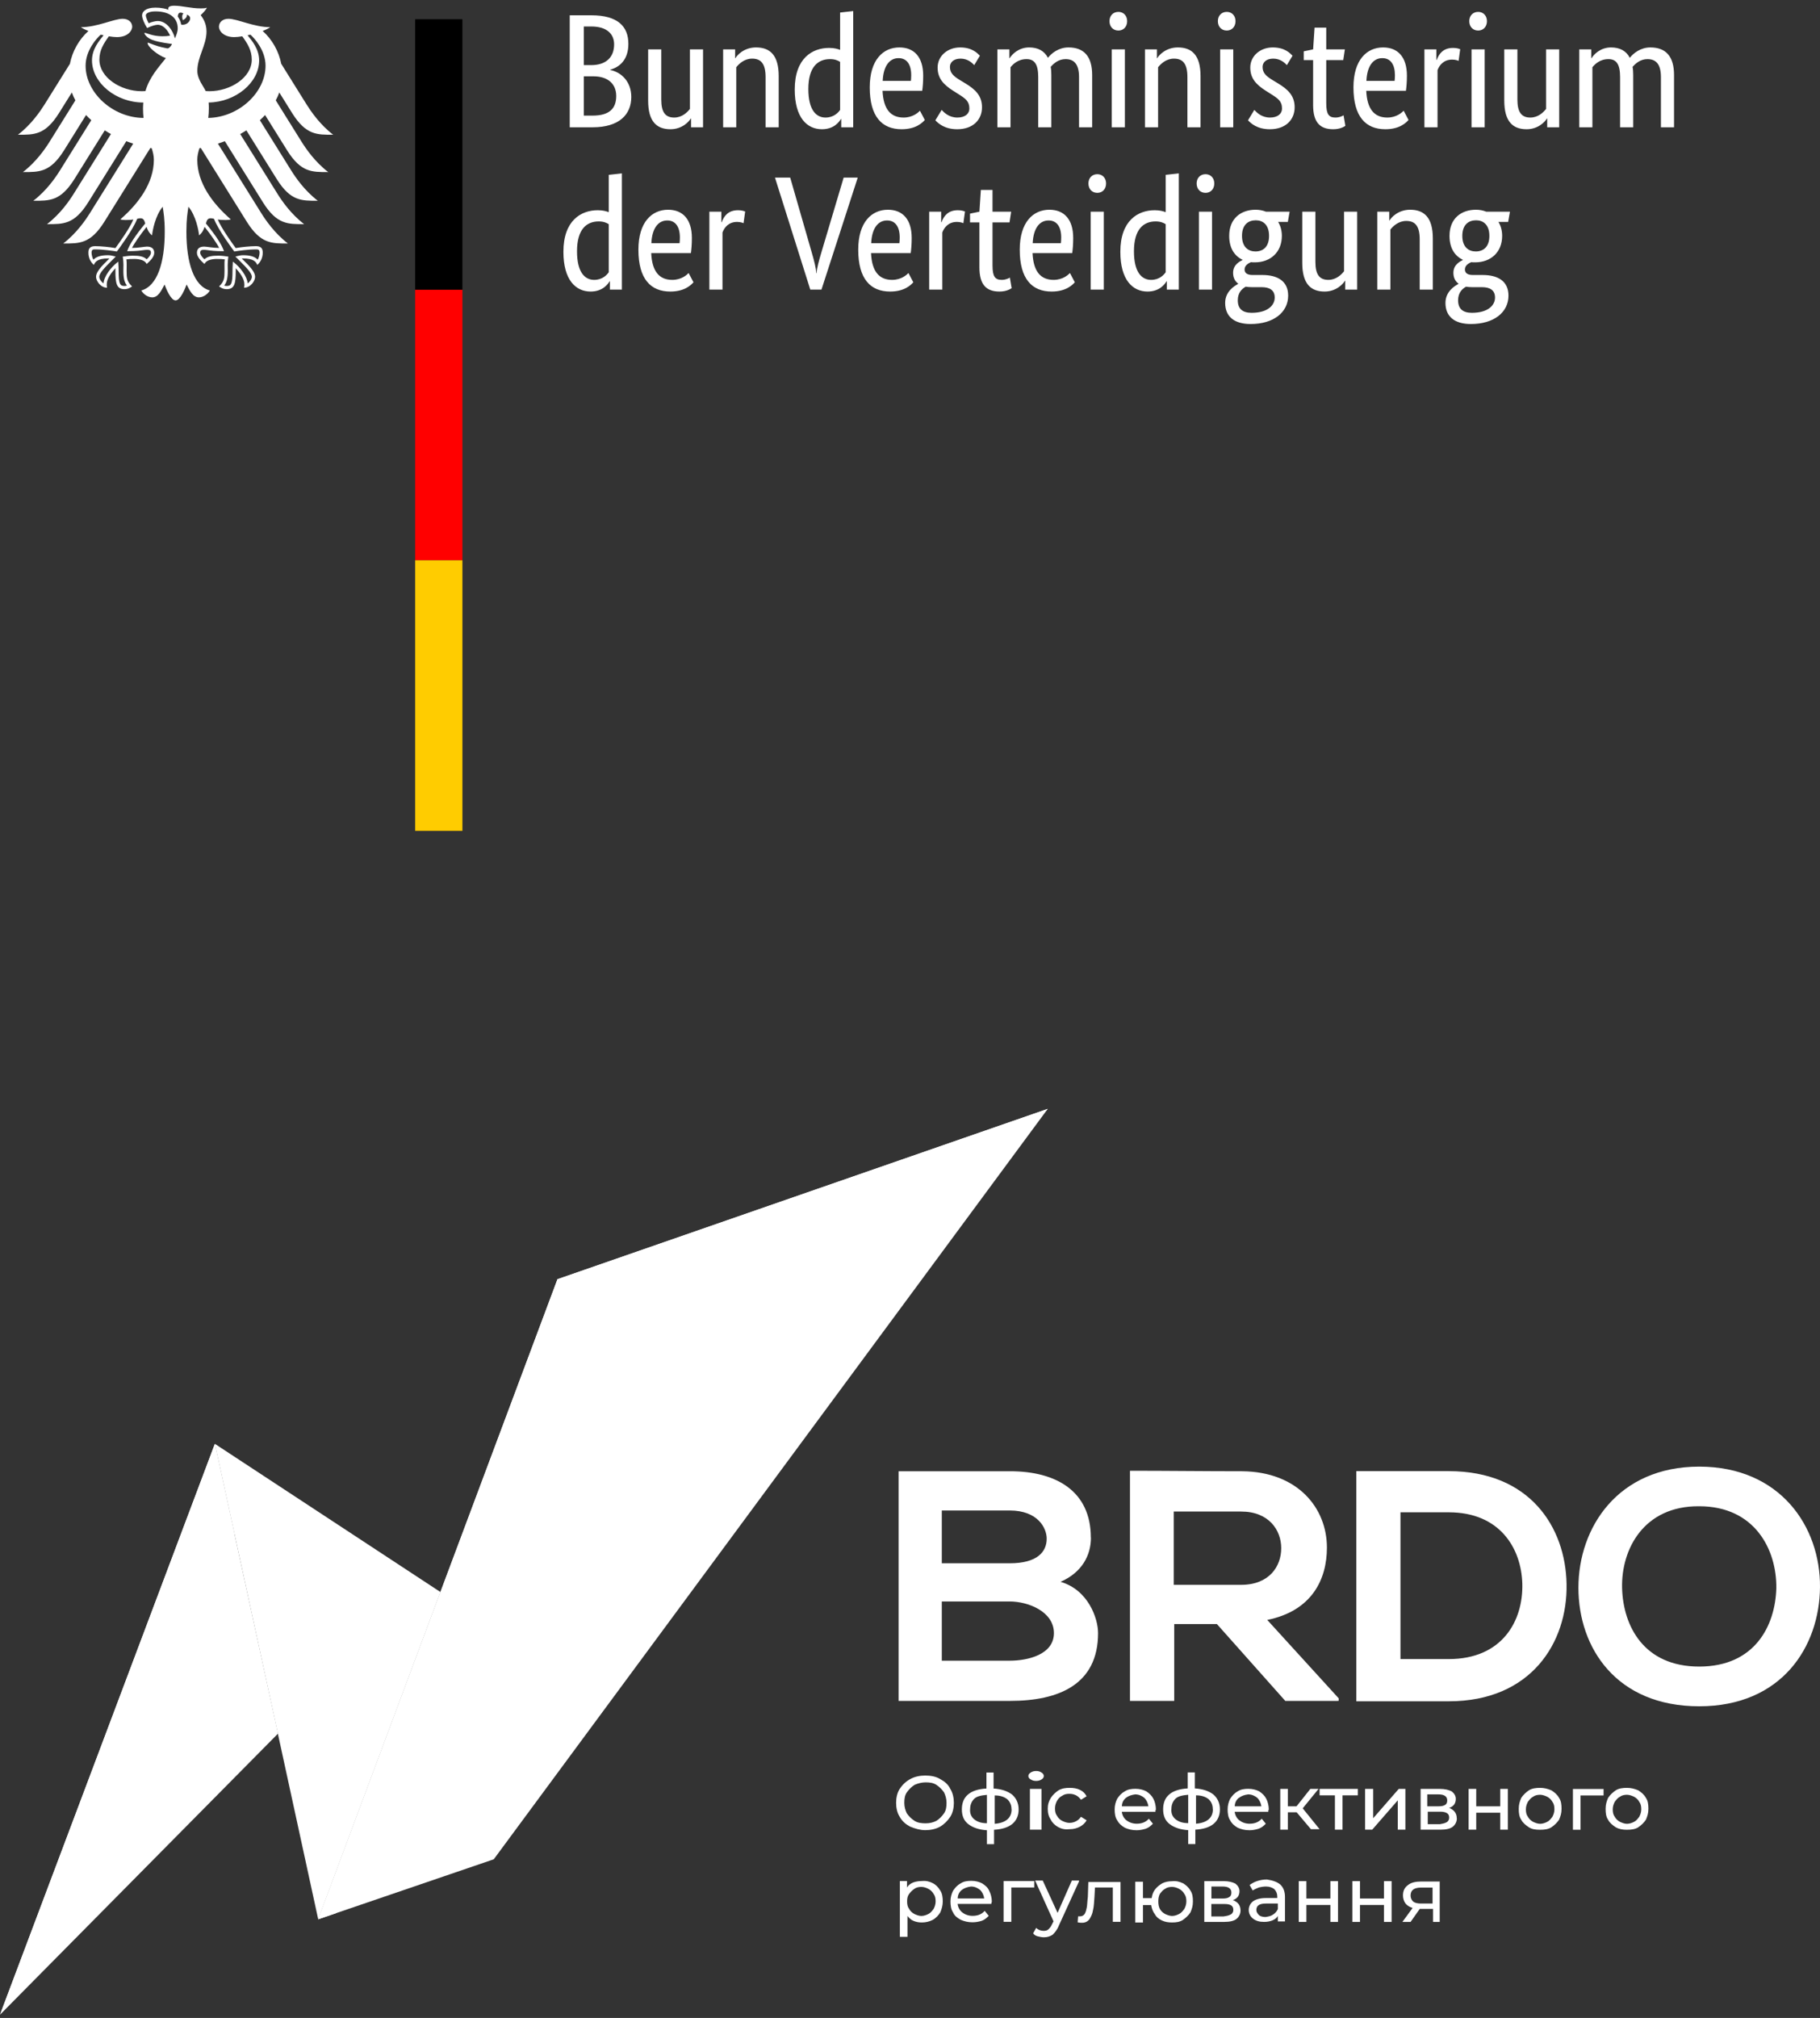
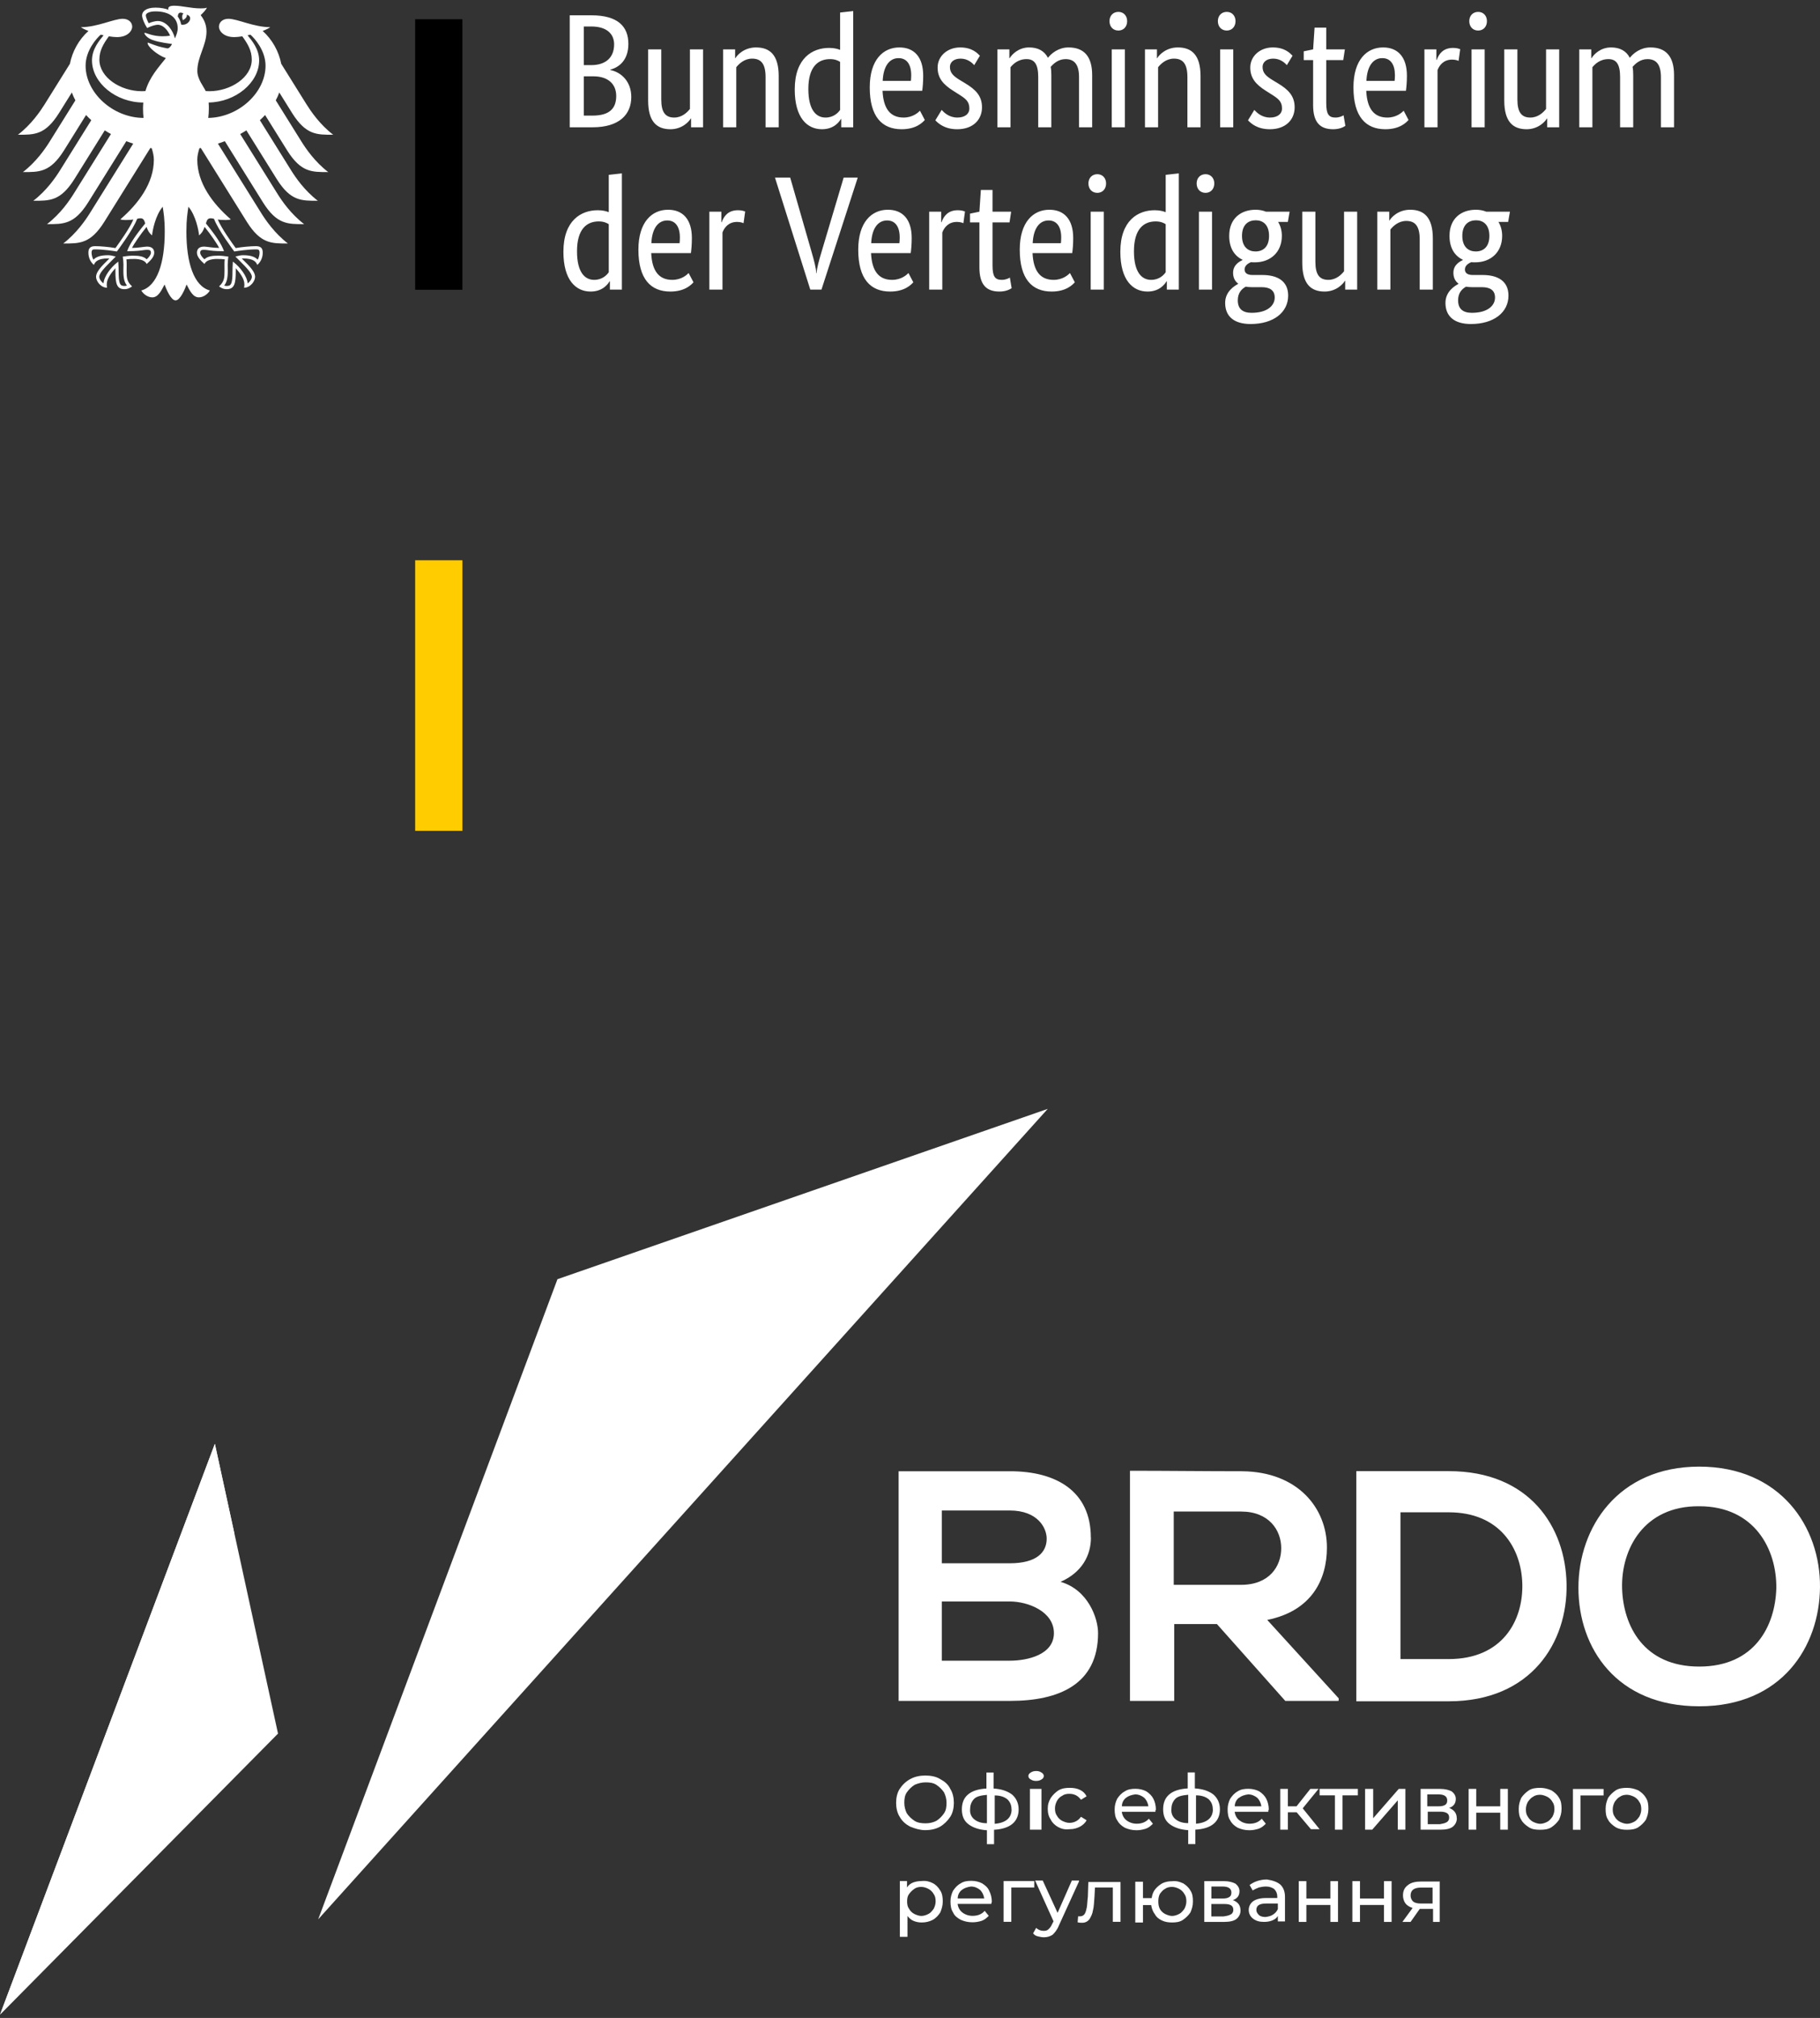
<svg xmlns="http://www.w3.org/2000/svg" width="203" height="225" viewBox="0 0 203 225" fill="none">
  <rect x="0" y="0" width="203" height="225" fill="#333333" stroke="none" />
  <g clip-path="url(#clip0_3156_3574)">
    <path d="M23.23 13.149C23.271 12.811 23.295 12.463 23.295 12.107C23.295 11.912 23.297 11.686 23.273 11.43C26.273 11.388 28.905 9.222 28.905 6.732C28.905 5.465 28.081 4.509 27.615 3.937C27.719 3.914 27.825 3.89 27.931 3.865C28.371 4.248 29.618 5.608 29.618 7.326C29.618 10.314 26.637 13.087 23.23 13.149ZM20.207 2.744C20.151 2.411 20.025 2.109 19.832 1.85C19.843 1.545 19.968 1.254 20.457 1.494C20.192 1.765 20.397 2.246 20.397 2.246C20.397 2.246 20.939 1.994 20.826 1.635C21.63 1.828 21.052 2.91 20.207 2.744ZM19.51 4.278C19.403 3.831 19.174 3.373 18.884 3.027C18.619 2.714 18.18 2.341 17.59 2.341C17.321 2.341 16.869 2.468 16.581 2.59C16.474 2.394 16.265 1.922 16.265 1.709C16.265 1.491 16.634 1.269 17.34 1.269C18.894 1.269 19.822 1.972 19.822 3.151C19.822 3.566 19.658 3.943 19.51 4.278ZM23.5 24.337C23.681 24.337 23.768 24.366 23.873 24.405C24.321 25.624 26.045 27.924 26.117 28.022L26.132 28.043L26.158 28.037C26.581 27.969 27.66 27.806 28.564 27.806H28.585C28.683 27.806 28.794 27.806 28.865 27.876C28.924 27.934 28.952 28.037 28.952 28.183C28.952 28.408 28.857 28.793 28.743 28.957C28.427 28.612 27.913 28.456 27.091 28.456C26.844 28.456 26.552 28.53 26.394 28.572L26.329 28.586L26.256 28.606L26.73 29.081C27.462 29.814 28.094 30.446 28.094 30.866C28.094 31.12 27.847 31.45 27.621 31.596C27.572 30.826 26.795 29.794 26.037 29.216L25.972 29.168L25.96 29.44C25.95 29.624 25.933 29.9 25.933 30.195C25.933 31.663 25.784 31.886 25.277 31.886C25.198 31.886 25.079 31.863 25.006 31.836C25.292 31.482 25.405 31.014 25.405 30.194L25.4 29.815L25.396 29.511C25.396 29.174 25.43 28.925 25.457 28.725L25.473 28.612L25.393 28.601C25.155 28.568 24.714 28.508 24.377 28.508C23.652 28.508 23.161 28.574 22.806 28.909C22.571 28.719 22.33 28.392 22.33 28.185C22.33 27.879 22.52 27.855 22.77 27.855C22.896 27.855 23.014 27.873 23.176 27.892C23.488 27.939 23.956 28.008 24.921 28.008H24.982L24.962 27.95C24.718 27.248 24.047 26.229 22.97 24.918C23.066 24.567 23.161 24.337 23.5 24.337ZM14.204 27.95L14.184 28.008H14.245C15.208 28.008 15.678 27.939 15.99 27.892C16.152 27.873 16.27 27.855 16.396 27.855C16.645 27.855 16.836 27.879 16.836 28.185C16.836 28.392 16.595 28.719 16.361 28.909C16.005 28.574 15.514 28.508 14.791 28.508C14.452 28.508 14.01 28.568 13.773 28.601L13.736 28.606L13.693 28.612L13.707 28.725C13.736 28.925 13.77 29.174 13.77 29.511L13.766 29.815L13.761 30.194C13.761 31.014 13.874 31.482 14.162 31.836C14.086 31.863 13.967 31.886 13.889 31.886C13.38 31.886 13.233 31.663 13.233 30.195C13.233 29.9 13.218 29.624 13.207 29.44L13.192 29.167L13.129 29.216C12.373 29.794 11.593 30.826 11.546 31.596C11.319 31.45 11.072 31.12 11.072 30.866C11.072 30.446 11.704 29.814 12.436 29.081L12.856 28.66L12.91 28.606L12.772 28.572C12.614 28.53 12.322 28.456 12.073 28.456C11.253 28.456 10.741 28.612 10.423 28.957C10.309 28.793 10.214 28.408 10.214 28.183C10.214 28.037 10.242 27.934 10.301 27.876C10.372 27.806 10.483 27.806 10.581 27.806H10.602C11.506 27.806 12.587 27.969 13.008 28.037L13.034 28.043L13.049 28.022C13.123 27.924 14.845 25.624 15.294 24.405C15.396 24.366 15.485 24.337 15.666 24.337C16.005 24.337 16.099 24.567 16.197 24.918C15.119 26.229 14.448 27.248 14.204 27.95ZM9.548 7.326C9.548 5.608 10.796 4.248 11.236 3.865C11.341 3.89 11.447 3.914 11.552 3.937C11.085 4.509 10.26 5.465 10.26 6.732C10.26 9.247 12.944 11.431 15.982 11.431C15.963 11.647 15.952 11.873 15.952 12.107C15.952 12.478 15.973 12.823 16.009 13.149C12.573 13.128 9.548 10.335 9.548 7.326ZM32.594 12.624C34.136 15.066 35.342 15.025 37.164 15.025C35.657 13.869 34.66 12.386 34.185 11.629L31.369 7.116C31.095 5.723 30.375 4.42 29.297 3.45C29.66 3.313 29.961 3.168 30.142 3.03C28.303 3.03 26.481 2.095 25.479 2.095C24.834 2.095 24.42 2.481 24.42 2.991C24.461 3.56 25.045 4.138 26.125 4.138C26.369 4.138 26.682 4.106 27.025 4.049C27.609 4.865 28.081 5.602 28.081 6.655C28.081 8.631 25.723 10.171 23.342 10.171C23.206 10.171 23.078 10.164 22.944 10.155C22.729 9.665 22.011 8.843 22.011 7.908C22.011 6.338 23.033 5.056 23.033 3.501C23.033 2.534 22.564 1.936 22.383 1.687C22.675 1.415 22.994 1.082 23.07 0.853C22.899 0.927 22.698 0.936 22.404 0.936C21.263 0.936 20.332 0.638 19.426 0.638C18.908 0.638 18.769 0.798 18.769 0.951C18.769 1.006 18.777 1.064 18.792 1.091C18.599 1.015 18.418 0.966 18.203 0.927C17.935 0.875 17.647 0.85 17.34 0.85C16.238 0.85 15.847 1.313 15.847 1.709C15.847 2.044 16.11 2.656 16.41 3.124C16.839 2.907 17.355 2.761 17.59 2.761C18.176 2.761 18.695 3.319 18.971 3.979C18.578 4.027 18.503 4.044 18.105 4.044C17.032 4.044 16.301 3.659 16.151 3.659C16.137 3.659 16.108 3.667 16.108 3.691C16.108 3.842 16.413 4.24 17.012 4.459C17.802 4.748 18.986 4.869 19.183 4.902C19.183 4.937 18.983 5.311 18.759 5.383C18.712 5.398 18.674 5.4 18.619 5.388C17.793 5.225 17.563 5.156 16.517 4.757C16.485 4.745 16.465 4.765 16.465 4.798C16.465 5.213 17.537 6.128 18.498 6.48C17.696 7.505 16.694 8.555 16.221 10.155C16.087 10.164 15.958 10.171 15.824 10.171C13.443 10.171 11.085 8.631 11.085 6.655C11.085 5.602 11.557 4.865 12.141 4.049C12.484 4.106 12.796 4.138 13.041 4.138C14.121 4.138 14.705 3.56 14.747 2.991C14.747 2.481 14.333 2.095 13.687 2.095C12.684 2.095 10.864 3.03 9.023 3.03C9.205 3.168 9.506 3.313 9.867 3.45C8.791 4.42 8.071 5.723 7.797 7.116L4.981 11.629C4.507 12.386 3.507 13.869 2 15.025C3.822 15.025 5.029 15.066 6.571 12.624L8.015 10.311C8.122 10.611 8.253 10.903 8.408 11.19L5.537 15.792C5.06 16.555 4.069 18.024 2.556 19.188C4.378 19.188 5.585 19.23 7.127 16.79L9.598 12.826C9.783 13.024 9.977 13.217 10.182 13.401L6.695 18.994C6.216 19.758 5.231 21.224 3.715 22.387C5.537 22.387 6.744 22.431 8.285 19.989L11.685 14.537C11.909 14.679 12.138 14.816 12.376 14.945L8.225 21.598C7.746 22.363 6.761 23.825 5.245 24.992C7.067 24.992 8.274 25.034 9.816 22.594L14.089 15.742C14.342 15.838 14.598 15.932 14.859 16.015L10.03 23.757C9.559 24.511 8.551 26 7.052 27.15C8.872 27.15 10.081 27.192 11.621 24.752L16.768 16.502C16.821 16.511 16.872 16.519 16.923 16.529C17.063 16.976 17.161 17.392 17.161 17.807C17.161 20.399 15.463 22.689 13.424 24.456C13.555 24.514 13.782 24.533 13.992 24.533C14.413 24.533 14.684 24.511 14.875 24.478C14.402 25.553 13.388 26.942 12.876 27.66C12.209 27.539 11.238 27.446 10.602 27.446C9.937 27.446 9.861 27.835 9.861 28.183C9.861 28.788 10.144 29.269 10.473 29.538C10.596 29.229 10.845 28.815 12.073 28.815C12.097 28.815 12.139 28.818 12.197 28.823C11.838 29.223 10.714 30.134 10.714 30.866C10.714 31.352 11.245 32.081 11.945 32.081C11.905 31.924 11.909 31.78 11.909 31.672C11.909 31.078 12.435 30.382 12.879 29.897C12.865 30.041 12.873 30.026 12.873 30.195C12.873 31.599 12.999 32.245 13.889 32.245C14.326 32.245 14.627 32.005 14.731 31.933C14.153 31.4 14.123 30.981 14.123 30.194C14.124 29.989 14.126 29.788 14.129 29.512C14.13 29.331 14.127 29.093 14.098 28.921C14.416 28.877 14.546 28.877 14.791 28.877C14.791 28.877 16.054 28.776 16.36 29.435C16.703 29.12 17.202 28.675 17.202 28.185C17.202 27.861 17.048 27.494 16.396 27.494C16.149 27.494 15.374 27.645 14.725 27.645C14.899 27.257 15.675 26.12 16.348 25.295C16.45 25.615 16.608 25.96 16.961 26.244C17.01 25.713 17.321 24.034 18.149 23.052C18.245 23.716 18.375 24.396 18.375 25.831C18.375 29.32 17.537 31.898 15.759 32.39C15.991 32.792 16.48 33.156 16.988 33.156C17.638 33.156 17.992 32.418 18.354 31.723C18.542 32.236 19.061 33.494 19.582 33.494C20.103 33.494 20.624 32.236 20.812 31.723C21.172 32.418 21.527 33.156 22.178 33.156C22.685 33.156 23.175 32.792 23.407 32.39C21.628 31.898 20.79 29.32 20.79 25.831C20.79 24.396 20.919 23.716 21.016 23.052C21.845 24.034 22.157 25.713 22.204 26.244C22.557 25.96 22.717 25.615 22.818 25.295C23.489 26.12 24.267 27.257 24.441 27.645C23.792 27.645 23.015 27.494 22.77 27.494C22.119 27.494 21.966 27.861 21.966 28.185C21.966 28.675 22.464 29.12 22.807 29.435C23.11 28.776 24.377 28.877 24.377 28.877C24.62 28.877 24.75 28.877 25.069 28.921C25.039 29.093 25.037 29.331 25.039 29.512C25.042 29.788 25.042 29.989 25.043 30.194C25.043 30.981 25.013 31.4 24.435 31.933C24.539 32.005 24.84 32.245 25.277 32.245C26.167 32.245 26.295 31.599 26.295 30.195C26.295 30.026 26.299 30.041 26.287 29.897C26.731 30.382 27.257 31.078 27.257 31.672C27.257 31.78 27.263 31.924 27.219 32.081C27.921 32.081 28.454 31.352 28.454 30.866C28.454 30.134 27.329 29.223 26.968 28.823C27.026 28.818 27.069 28.815 27.091 28.815C28.321 28.815 28.57 29.229 28.693 29.538C29.022 29.269 29.305 28.788 29.305 28.183C29.305 27.835 29.229 27.446 28.564 27.446C27.928 27.446 26.959 27.539 26.29 27.66C25.777 26.942 24.765 25.553 24.291 24.478C24.482 24.511 24.754 24.533 25.174 24.533C25.385 24.533 25.611 24.514 25.742 24.456C23.703 22.689 22.005 20.399 22.005 17.807C22.005 17.392 22.103 16.976 22.243 16.529C22.293 16.519 22.347 16.511 22.398 16.502L27.544 24.752C29.085 27.192 30.294 27.15 32.114 27.15C30.614 26 29.607 24.511 29.136 23.757L24.306 16.015C24.568 15.932 24.825 15.838 25.078 15.742L29.35 22.594C30.892 25.034 32.099 24.992 33.921 24.992C32.405 23.825 31.42 22.363 30.941 21.598L26.792 14.945C27.026 14.816 27.257 14.679 27.48 14.537L30.881 19.989C32.423 22.431 33.629 22.387 35.451 22.387C33.935 21.224 32.951 19.758 32.471 18.994L28.984 13.401C29.189 13.217 29.384 13.024 29.567 12.826L32.04 16.79C33.581 19.23 34.788 19.188 36.61 19.188C35.096 18.024 34.108 16.555 33.629 15.792L30.759 11.19C30.913 10.903 31.044 10.611 31.152 10.311L32.594 12.624Z" fill="white" />
    <path d="M46.307 2.145H51.577V32.309H46.307V2.145Z" fill="black" />
-     <path d="M46.307 32.311H51.577V62.476H46.307V32.311Z" fill="#FF0000" />
    <path d="M46.307 62.472H51.577V92.637H46.307V62.472Z" fill="#FFCC00" />
    <path d="M70.088 4.89C70.088 2.954 68.913 1.705 65.95 1.705H63.547V14.193H66.094C69.076 14.193 70.413 12.763 70.413 10.809C70.413 9.144 69.347 8.058 68.064 7.804V7.768C69.148 7.478 70.088 6.628 70.088 4.89ZM68.498 4.945C68.498 6.374 67.612 7.261 65.932 7.261H65.119V2.954H65.95C67.703 2.954 68.498 3.804 68.498 4.945ZM68.733 10.7C68.733 12.13 67.937 12.89 66.094 12.89H65.119V8.51H66.185C67.811 8.51 68.733 9.361 68.733 10.7ZM77.044 13.216H77.08V14.193H78.417V5.506H76.954V12.148C76.665 12.51 76.086 13.107 75.201 13.107C74.225 13.107 73.756 12.528 73.756 11.098V5.506H72.292V11.207C72.292 13.56 73.25 14.41 74.785 14.41C76.104 14.41 76.881 13.524 77.044 13.216ZM83.892 6.537C84.904 6.537 85.392 7.135 85.392 8.601V14.193H86.855V8.492C86.855 6.139 85.88 5.289 84.326 5.289C82.971 5.289 82.194 6.175 82.031 6.483H81.995V5.506H80.658V14.193H82.121V7.497C82.41 7.135 83.007 6.537 83.892 6.537ZM92.077 13.107C91.065 13.107 90.162 12.311 90.162 9.922C90.162 7.46 91.228 6.592 92.583 6.592C93.107 6.592 93.45 6.736 93.703 6.899V12.257C93.504 12.546 92.999 13.107 92.077 13.107ZM93.793 13.27H93.83V14.193H95.167V1.234L93.703 1.397V5.56C93.432 5.451 93.035 5.343 92.475 5.343C90.632 5.343 88.644 6.465 88.644 9.976C88.644 13.143 90.035 14.41 91.68 14.41C93.053 14.41 93.631 13.542 93.793 13.27ZM100.226 6.483C101.147 6.483 101.635 7.189 101.635 8.383C101.635 8.655 101.617 8.89 101.599 9.017H98.455C98.527 7.388 99.196 6.483 100.226 6.483ZM103.153 13.379L102.611 12.347C102.412 12.546 101.816 13.107 100.786 13.107C99.323 13.107 98.527 12.148 98.437 10.121H102.864C102.918 9.705 102.972 9.18 102.972 8.438C102.972 6.356 101.96 5.289 100.316 5.289C98.509 5.289 97.01 6.664 97.01 9.741C97.01 13.017 98.383 14.41 100.569 14.41C102.214 14.41 102.918 13.632 103.153 13.379ZM109.296 6.212C109.007 5.922 108.429 5.289 107.092 5.289C105.683 5.289 104.58 6.248 104.58 7.533C104.58 8.727 105.231 9.433 106.315 10.121L106.857 10.465C107.688 10.99 108.122 11.279 108.122 12.112C108.122 12.673 107.652 13.107 106.785 13.107C105.845 13.107 105.303 12.546 105.032 12.257L104.327 13.415C104.671 13.777 105.375 14.41 106.767 14.41C108.537 14.41 109.531 13.342 109.531 11.967C109.531 10.682 108.809 9.976 107.634 9.27L107.092 8.944C106.315 8.474 105.954 8.112 105.954 7.46C105.954 6.954 106.369 6.537 107.146 6.537C107.959 6.537 108.465 7.044 108.664 7.261L109.296 6.212ZM114.5 6.592C115.403 6.592 115.801 7.189 115.801 8.601V14.193H117.264V8.365C117.264 8.04 117.246 7.732 117.192 7.46C117.518 7.08 118.06 6.592 118.854 6.592C119.83 6.592 120.354 7.189 120.354 8.601V14.193H121.818V8.365C121.818 6.302 120.914 5.289 119.18 5.289C118.06 5.289 117.264 5.958 116.885 6.447C116.488 5.669 115.765 5.289 114.789 5.289C113.597 5.289 112.856 6.085 112.621 6.483H112.585V5.506H111.248V14.193H112.711V7.497C112.964 7.189 113.524 6.592 114.5 6.592ZM124.745 3.406C125.323 3.406 125.721 2.972 125.721 2.357C125.721 1.759 125.323 1.325 124.745 1.325C124.149 1.325 123.751 1.759 123.751 2.357C123.751 2.972 124.149 3.406 124.745 3.406ZM125.468 5.506H124.004V14.193H125.468V5.506ZM130.942 6.537C131.954 6.537 132.442 7.135 132.442 8.601V14.193H133.906V8.492C133.906 6.139 132.93 5.289 131.376 5.289C130.021 5.289 129.244 6.175 129.081 6.483H129.045V5.506H127.708V14.193H129.172V7.497C129.461 7.135 130.057 6.537 130.942 6.537ZM136.833 3.406C137.411 3.406 137.808 2.972 137.808 2.357C137.808 1.759 137.411 1.325 136.833 1.325C136.237 1.325 135.839 1.759 135.839 2.357C135.839 2.972 136.237 3.406 136.833 3.406ZM137.555 5.506H136.092V14.193H137.555V5.506ZM144.169 6.212C143.88 5.922 143.301 5.289 141.964 5.289C140.555 5.289 139.453 6.248 139.453 7.533C139.453 8.727 140.103 9.433 141.187 10.121L141.729 10.465C142.56 10.99 142.994 11.279 142.994 12.112C142.994 12.673 142.524 13.107 141.657 13.107C140.717 13.107 140.175 12.546 139.904 12.257L139.2 13.415C139.543 13.777 140.248 14.41 141.639 14.41C143.41 14.41 144.403 13.342 144.403 11.967C144.403 10.682 143.681 9.976 142.506 9.27L141.964 8.944C141.187 8.474 140.826 8.112 140.826 7.46C140.826 6.954 141.241 6.537 142.018 6.537C142.832 6.537 143.337 7.044 143.536 7.261L144.169 6.212ZM150.059 14.03L149.86 12.854C149.716 12.944 149.39 13.107 148.957 13.107C148.216 13.107 147.927 12.745 147.927 11.514V6.7H149.824L150.005 5.506H147.927V3.08H146.626L146.463 5.506L145.415 5.723V6.7H146.463V11.714C146.463 13.632 147.222 14.41 148.704 14.41C149.481 14.41 149.932 14.121 150.059 14.03ZM154.179 6.483C155.101 6.483 155.587 7.189 155.587 8.383C155.587 8.655 155.57 8.89 155.552 9.017H152.408C152.48 7.388 153.148 6.483 154.179 6.483ZM157.106 13.379L156.564 12.347C156.365 12.546 155.768 13.107 154.739 13.107C153.275 13.107 152.48 12.148 152.39 10.121H156.816C156.87 9.705 156.925 9.18 156.925 8.438C156.925 6.356 155.913 5.289 154.269 5.289C152.462 5.289 150.962 6.664 150.962 9.741C150.962 13.017 152.335 14.41 154.522 14.41C156.166 14.41 156.87 13.632 157.106 13.379ZM162.869 5.488C162.725 5.433 162.49 5.343 162.075 5.343C160.973 5.343 160.503 5.994 160.25 6.682H160.213V5.506H158.877V14.193H160.34V7.822C160.556 7.243 161.044 6.646 161.966 6.646C162.364 6.646 162.617 6.755 162.689 6.791L162.869 5.488ZM164.874 3.406C165.453 3.406 165.851 2.972 165.851 2.357C165.851 1.759 165.453 1.325 164.874 1.325C164.279 1.325 163.881 1.759 163.881 2.357C163.881 2.972 164.279 3.406 164.874 3.406ZM165.597 5.506H164.134V14.193H165.597V5.506ZM172.536 13.216H172.573V14.193H173.909V5.506H172.446V12.148C172.156 12.51 171.578 13.107 170.693 13.107C169.718 13.107 169.248 12.528 169.248 11.098V5.506H167.784V11.207C167.784 13.56 168.741 14.41 170.278 14.41C171.596 14.41 172.374 13.524 172.536 13.216ZM179.401 6.592C180.306 6.592 180.703 7.189 180.703 8.601V14.193H182.166V8.365C182.166 8.04 182.149 7.732 182.094 7.46C182.42 7.08 182.962 6.592 183.757 6.592C184.732 6.592 185.257 7.189 185.257 8.601V14.193H186.72V8.365C186.72 6.302 185.817 5.289 184.083 5.289C182.962 5.289 182.166 5.958 181.786 6.447C181.39 5.669 180.667 5.289 179.691 5.289C178.498 5.289 177.757 6.085 177.523 6.483H177.486V5.506H176.15V14.193H177.614V7.497C177.866 7.189 178.426 6.592 179.401 6.592Z" fill="white" />
    <path d="M66.275 31.205C65.263 31.205 64.359 30.408 64.359 28.019C64.359 25.558 65.426 24.689 66.781 24.689C67.305 24.689 67.648 24.834 67.901 24.997V30.354C67.702 30.644 67.196 31.205 66.275 31.205ZM67.991 31.368H68.027V32.291H69.365V19.332L67.901 19.495V23.658C67.63 23.549 67.233 23.44 66.672 23.44C64.829 23.44 62.842 24.562 62.842 28.074C62.842 31.241 64.233 32.508 65.877 32.508C67.251 32.508 67.829 31.639 67.991 31.368ZM74.424 24.581C75.345 24.581 75.833 25.287 75.833 26.481C75.833 26.753 75.815 26.988 75.797 27.114H72.653C72.725 25.485 73.394 24.581 74.424 24.581ZM77.351 31.476L76.809 30.445C76.61 30.644 76.014 31.205 74.984 31.205C73.52 31.205 72.725 30.246 72.635 28.218H77.062C77.116 27.802 77.17 27.277 77.17 26.535C77.17 24.454 76.158 23.386 74.514 23.386C72.707 23.386 71.207 24.762 71.207 27.838C71.207 31.114 72.581 32.508 74.767 32.508C76.411 32.508 77.116 31.73 77.351 31.476ZM83.115 23.585C82.97 23.531 82.735 23.44 82.32 23.44C81.218 23.44 80.748 24.092 80.495 24.78H80.459V23.603H79.121V32.291H80.585V25.92C80.802 25.341 81.29 24.744 82.211 24.744C82.609 24.744 82.862 24.852 82.934 24.888L83.115 23.585ZM94.1 19.802L91.625 28.11C91.354 29.015 91.101 29.92 91.083 30.463H91.047C91.029 29.92 90.794 29.015 90.523 28.092L88.138 19.802H86.439L90.378 32.291H91.625L95.672 19.802H94.1ZM98.943 24.581C99.864 24.581 100.352 25.287 100.352 26.481C100.352 26.753 100.334 26.988 100.316 27.114H97.172C97.244 25.485 97.913 24.581 98.943 24.581ZM101.87 31.476L101.328 30.445C101.129 30.644 100.533 31.205 99.503 31.205C98.039 31.205 97.244 30.246 97.154 28.218H101.581C101.635 27.802 101.689 27.277 101.689 26.535C101.689 24.454 100.677 23.386 99.033 23.386C97.226 23.386 95.726 24.762 95.726 27.838C95.726 31.114 97.1 32.508 99.286 32.508C100.93 32.508 101.635 31.73 101.87 31.476ZM107.634 23.585C107.489 23.531 107.254 23.44 106.839 23.44C105.736 23.44 105.267 24.092 105.014 24.78H104.977V23.603H103.64V32.291H105.104V25.92C105.321 25.341 105.809 24.744 106.73 24.744C107.128 24.744 107.381 24.852 107.453 24.888L107.634 23.585ZM112.837 32.128L112.638 30.951C112.494 31.042 112.169 31.205 111.735 31.205C110.994 31.205 110.705 30.843 110.705 29.612V24.798H112.602L112.783 23.603H110.705V21.178H109.404L109.242 23.603L108.194 23.82V24.798H109.242V29.811C109.242 31.73 110.001 32.508 111.482 32.508C112.259 32.508 112.711 32.218 112.837 32.128ZM116.957 24.581C117.878 24.581 118.366 25.287 118.366 26.481C118.366 26.753 118.348 26.988 118.33 27.114H115.186C115.258 25.485 115.927 24.581 116.957 24.581ZM119.884 31.476L119.342 30.445C119.143 30.644 118.547 31.205 117.517 31.205C116.053 31.205 115.258 30.246 115.168 28.218H119.595C119.649 27.802 119.703 27.277 119.703 26.535C119.703 24.454 118.691 23.386 117.047 23.386C115.24 23.386 113.741 24.762 113.741 27.838C113.741 31.114 115.114 32.508 117.3 32.508C118.944 32.508 119.649 31.73 119.884 31.476ZM122.395 21.504C122.974 21.504 123.371 21.069 123.371 20.454C123.371 19.857 122.974 19.422 122.395 19.422C121.799 19.422 121.402 19.857 121.402 20.454C121.402 21.069 121.799 21.504 122.395 21.504ZM123.118 23.603H121.655V32.291H123.118V23.603ZM128.394 31.205C127.382 31.205 126.479 30.408 126.479 28.019C126.479 25.558 127.545 24.689 128.9 24.689C129.424 24.689 129.767 24.834 130.02 24.997V30.354C129.822 30.644 129.316 31.205 128.394 31.205ZM130.111 31.368H130.147V32.291H131.484V19.332L130.02 19.495V23.658C129.749 23.549 129.352 23.44 128.792 23.44C126.949 23.44 124.961 24.562 124.961 28.074C124.961 31.241 126.352 32.508 127.997 32.508C129.37 32.508 129.948 31.639 130.111 31.368ZM134.465 21.504C135.043 21.504 135.441 21.069 135.441 20.454C135.441 19.857 135.043 19.422 134.465 19.422C133.869 19.422 133.471 19.857 133.471 20.454C133.471 21.069 133.869 21.504 134.465 21.504ZM135.188 23.603H133.725V32.291H135.188V23.603ZM141.548 26.3C141.548 27.549 140.862 28.037 140.03 28.037C139.235 28.037 138.531 27.549 138.531 26.3C138.531 25.051 139.235 24.562 140.066 24.562C140.862 24.562 141.548 25.051 141.548 26.3ZM143.68 32.96C143.68 31.313 142.452 30.662 140.807 30.662H139.705C139.073 30.662 138.82 30.408 138.82 30.046C138.82 29.594 139.235 29.359 139.524 29.232C139.669 29.25 139.814 29.25 139.976 29.25C141.675 29.25 142.976 28.146 142.976 26.3C142.976 25.721 142.831 25.178 142.56 24.744H143.644L143.843 23.603H141.205C140.844 23.458 140.464 23.386 140.048 23.386C138.422 23.386 137.103 24.345 137.103 26.3C137.103 27.675 137.699 28.544 138.585 28.96V28.997C138.368 29.105 137.537 29.467 137.537 30.408C137.537 30.951 137.736 31.35 138.097 31.621V31.657C137.699 31.874 136.652 32.49 136.652 33.775C136.652 35.277 137.645 36.128 139.488 36.128C142.054 36.128 143.68 34.825 143.68 32.96ZM139.597 34.879C138.567 34.879 138.061 34.408 138.061 33.485C138.061 32.616 138.531 32.2 138.946 31.965C139.145 32.001 139.38 32.019 139.615 32.019H140.717C141.602 32.019 142.18 32.345 142.18 33.177C142.18 34.064 141.367 34.879 139.597 34.879ZM150.004 31.313H150.04V32.291H151.377V23.603H149.914V30.246C149.625 30.607 149.047 31.205 148.161 31.205C147.185 31.205 146.716 30.625 146.716 29.196V23.603H145.252V29.304C145.252 31.657 146.21 32.508 147.746 32.508C149.065 32.508 149.842 31.621 150.004 31.313ZM156.852 24.635C157.864 24.635 158.352 25.232 158.352 26.698V32.291H159.816V26.59C159.816 24.237 158.839 23.386 157.286 23.386C155.931 23.386 155.153 24.273 154.991 24.581H154.955V23.603H153.618V32.291H155.081V25.594C155.371 25.232 155.968 24.635 156.852 24.635ZM166.121 26.3C166.121 27.549 165.435 28.037 164.604 28.037C163.808 28.037 163.104 27.549 163.104 26.3C163.104 25.051 163.808 24.562 164.639 24.562C165.435 24.562 166.121 25.051 166.121 26.3ZM168.253 32.96C168.253 31.313 167.024 30.662 165.38 30.662H164.278C163.646 30.662 163.393 30.408 163.393 30.046C163.393 29.594 163.808 29.359 164.097 29.232C164.243 29.25 164.387 29.25 164.549 29.25C166.248 29.25 167.549 28.146 167.549 26.3C167.549 25.721 167.404 25.178 167.133 24.744H168.217L168.416 23.603H165.778C165.417 23.458 165.037 23.386 164.621 23.386C162.995 23.386 161.676 24.345 161.676 26.3C161.676 27.675 162.273 28.544 163.158 28.96V28.997C162.942 29.105 162.11 29.467 162.11 30.408C162.11 30.951 162.309 31.35 162.671 31.621V31.657C162.273 31.874 161.224 32.49 161.224 33.775C161.224 35.277 162.219 36.128 164.062 36.128C166.628 36.128 168.253 34.825 168.253 32.96ZM164.169 34.879C163.141 34.879 162.634 34.408 162.634 33.485C162.634 32.616 163.104 32.2 163.519 31.965C163.718 32.001 163.954 32.019 164.188 32.019H165.29C166.176 32.019 166.753 32.345 166.753 33.177C166.753 34.064 165.94 34.879 164.169 34.879Z" fill="white" />
  </g>
  <g clip-path="url(#clip1_3156_3574)">
    <path d="M101.542 203.685C101.026 203.407 100.629 203.074 100.349 202.57C100.069 202.131 99.951 201.573 99.951 201.016C99.951 200.458 100.069 199.901 100.349 199.461C100.639 199.021 101.037 198.624 101.542 198.357C102.059 198.078 102.629 197.971 103.198 197.971C103.822 197.971 104.392 198.078 104.854 198.357C105.37 198.635 105.768 198.968 105.994 199.461C106.274 199.901 106.392 200.458 106.392 201.016C106.392 201.573 106.274 202.131 105.994 202.57C105.704 203.01 105.306 203.407 104.854 203.675C104.338 203.954 103.768 204.061 103.198 204.061C102.629 204.061 102.059 203.89 101.542 203.675V203.685ZM104.445 203.021C104.79 202.795 105.069 202.517 105.295 202.184C105.521 201.852 105.575 201.466 105.575 201.016C105.575 200.565 105.456 200.179 105.295 199.847C105.069 199.515 104.779 199.236 104.445 199.01C104.102 198.785 103.704 198.731 103.252 198.731C102.801 198.731 102.402 198.839 102.005 199.01C101.661 199.236 101.381 199.515 101.144 199.847C100.919 200.179 100.865 200.565 100.865 201.016C100.865 201.466 100.983 201.852 101.144 202.184C101.37 202.517 101.661 202.795 102.005 203.021C102.349 203.246 102.801 203.299 103.252 203.299C103.704 203.299 104.112 203.192 104.445 203.021ZM112.929 203.353C112.477 203.739 111.789 203.964 110.875 204.018V205.626H110.08V204.071C109.23 204.018 108.542 203.793 108.026 203.407C107.51 203.021 107.284 202.463 107.284 201.745C107.284 201.026 107.51 200.469 107.972 200.083C108.424 199.696 109.112 199.471 110.026 199.418V197.638H110.822V199.418C111.671 199.471 112.359 199.696 112.875 200.083C113.327 200.469 113.617 201.026 113.617 201.745C113.617 202.409 113.391 202.967 112.929 203.353ZM108.66 202.849C109.004 203.128 109.456 203.289 110.08 203.289V200.126C109.456 200.179 108.94 200.286 108.66 200.565C108.38 200.844 108.209 201.23 108.209 201.681C108.155 202.184 108.327 202.57 108.66 202.849ZM112.822 201.745C112.822 201.241 112.649 200.908 112.37 200.63C112.026 200.351 111.574 200.19 110.95 200.19V203.353C112.198 203.246 112.832 202.688 112.832 201.745H112.822ZM114.961 198.41C114.789 198.303 114.703 198.185 114.703 198.024C114.703 197.863 114.789 197.745 114.961 197.638C115.133 197.531 115.305 197.466 115.563 197.466C115.821 197.466 115.993 197.52 116.165 197.638C116.337 197.745 116.424 197.863 116.424 198.024C116.424 198.185 116.337 198.303 116.165 198.41C115.993 198.517 115.821 198.571 115.563 198.571C115.305 198.571 115.133 198.517 114.961 198.399V198.41ZM114.875 199.461H116.165V204.007H114.875V199.461ZM118.058 203.739C117.66 203.514 117.37 203.235 117.208 202.903C116.982 202.57 116.864 202.184 116.864 201.681C116.864 201.177 116.982 200.844 117.208 200.458C117.434 200.126 117.724 199.847 118.058 199.622C118.455 199.396 118.853 199.343 119.316 199.343C119.713 199.343 120.112 199.396 120.455 199.568C120.8 199.729 121.025 199.954 121.197 200.286L120.573 200.672C120.402 200.447 120.23 200.286 120.004 200.168C119.778 200.061 119.552 200.008 119.262 200.008C118.972 200.008 118.692 200.061 118.466 200.233C118.24 200.34 118.015 200.565 117.897 200.791C117.778 201.016 117.67 201.295 117.67 201.627C117.67 201.959 117.724 202.238 117.897 202.463C118.015 202.688 118.24 202.903 118.466 203.021C118.692 203.128 118.982 203.246 119.262 203.246C119.542 203.246 119.778 203.192 120.004 203.074C120.23 202.967 120.402 202.795 120.573 202.57L121.197 202.957C121.025 203.289 120.746 203.514 120.455 203.675C120.112 203.846 119.767 203.954 119.316 203.954C118.864 204.007 118.466 203.954 118.058 203.729V203.739ZM128.885 202.013H125.122C125.176 202.399 125.348 202.732 125.638 202.957C125.918 203.182 126.326 203.343 126.778 203.343C127.348 203.343 127.799 203.171 128.143 202.785L128.595 203.343C128.369 203.568 128.143 203.782 127.799 203.9C127.455 204.007 127.111 204.071 126.778 204.071C126.261 204.071 125.864 203.964 125.466 203.793C125.068 203.568 124.778 203.289 124.606 202.957C124.38 202.624 124.326 202.184 124.326 201.734C124.326 201.284 124.445 200.898 124.606 200.565C124.831 200.233 125.057 199.954 125.466 199.729C125.81 199.503 126.208 199.45 126.66 199.45C127.111 199.45 127.52 199.557 127.853 199.729C128.197 199.954 128.476 200.222 128.648 200.565C128.821 200.898 128.928 201.337 128.928 201.788C128.874 201.788 128.874 201.895 128.874 202.013H128.885ZM125.584 200.458C125.305 200.683 125.133 201.016 125.133 201.402H128.09C128.036 201.016 127.863 200.683 127.638 200.458C127.358 200.233 127.014 200.072 126.617 200.072C126.218 200.126 125.875 200.233 125.595 200.458H125.584ZM135.379 203.343C134.928 203.729 134.24 203.954 133.326 204.007V205.616H132.53V204.061C131.681 204.007 130.993 203.782 130.476 203.396C129.96 203.01 129.734 202.453 129.734 201.734C129.734 201.016 129.96 200.458 130.423 200.072C130.874 199.686 131.562 199.461 132.476 199.407V197.627H133.272V199.407C134.132 199.461 134.809 199.686 135.326 200.072C135.777 200.458 136.068 201.016 136.068 201.734C136.068 202.399 135.841 202.957 135.379 203.343ZM131.111 202.839C131.455 203.118 131.906 203.278 132.53 203.278V200.115C131.906 200.168 131.39 200.276 131.111 200.554C130.831 200.833 130.659 201.219 130.659 201.67C130.605 202.174 130.777 202.56 131.111 202.839ZM135.272 201.734C135.272 201.23 135.1 200.898 134.82 200.619C134.476 200.34 134.025 200.179 133.401 200.179V203.343C134.648 203.235 135.283 202.678 135.283 201.734H135.272ZM141.476 202.013H137.713C137.766 202.399 137.938 202.732 138.229 202.957C138.508 203.182 138.906 203.343 139.368 203.343C139.938 203.343 140.39 203.171 140.734 202.785L141.186 203.343C140.959 203.568 140.734 203.782 140.39 203.9C140.046 204.007 139.702 204.071 139.368 204.071C138.852 204.071 138.454 203.964 138.056 203.793C137.659 203.568 137.368 203.289 137.207 202.957C136.981 202.624 136.928 202.184 136.928 201.734C136.928 201.284 137.046 200.898 137.207 200.565C137.433 200.233 137.659 199.954 138.056 199.729C138.401 199.503 138.798 199.45 139.25 199.45C139.702 199.45 140.099 199.557 140.444 199.729C140.788 199.954 141.067 200.222 141.239 200.565C141.411 200.898 141.519 201.337 141.519 201.788C141.465 201.788 141.465 201.895 141.465 202.013H141.476ZM138.175 200.458C137.895 200.683 137.723 201.016 137.723 201.402H140.691C140.637 201.016 140.465 200.683 140.239 200.458C139.96 200.233 139.616 200.072 139.218 200.072C138.82 200.126 138.476 200.233 138.197 200.458H138.175ZM144.615 202.067H143.648V204.007H142.798V199.461H143.648V201.402H144.615L146.153 199.461H147.067L145.303 201.627L147.185 203.954H146.218L144.626 202.067H144.615ZM151.454 200.179H149.744V204.007H148.895V200.179H147.185V199.461H151.454V200.179ZM152.303 199.461H153.163V202.732L156.013 199.461H156.754V204.007H155.905V200.737L153.056 204.007H152.26V199.461H152.314H152.303ZM162.496 202.732C162.496 203.118 162.324 203.45 162.045 203.675C161.765 203.9 161.302 204.007 160.679 204.007H158.454V199.461H160.615C161.184 199.461 161.582 199.568 161.926 199.74C162.206 199.965 162.378 200.233 162.378 200.576C162.378 200.801 162.324 201.016 162.206 201.187C162.088 201.359 161.862 201.52 161.636 201.573C162.152 201.798 162.485 202.131 162.485 202.742L162.496 202.732ZM159.196 201.402H160.453C160.797 201.402 161.023 201.348 161.195 201.241C161.367 201.133 161.421 200.962 161.421 200.737C161.421 200.297 161.077 200.072 160.453 200.072H159.196V201.402ZM161.357 203.182C161.529 203.074 161.636 202.903 161.636 202.678C161.636 202.453 161.582 202.292 161.41 202.174C161.238 202.067 161.012 202.002 160.669 202.002H159.249V203.396H160.615C160.894 203.343 161.184 203.289 161.357 203.171V203.182ZM163.808 199.461H164.657V201.402H167.335V199.461H168.184V204.007H167.335V202.12H164.657V204.007H163.808V199.461ZM170.528 203.739C170.184 203.514 169.84 203.235 169.679 202.903C169.453 202.57 169.399 202.184 169.399 201.681C169.399 201.177 169.517 200.844 169.679 200.458C169.904 200.126 170.195 199.847 170.528 199.622C170.872 199.396 171.323 199.343 171.786 199.343C172.249 199.343 172.635 199.45 173.044 199.622C173.388 199.847 173.668 200.061 173.894 200.458C174.119 200.791 174.173 201.177 174.173 201.681C174.173 202.184 174.055 202.517 173.894 202.903C173.668 203.235 173.377 203.514 173.044 203.739C172.7 203.964 172.249 204.018 171.786 204.018C171.27 204.018 170.872 203.964 170.528 203.739ZM172.582 203.128C172.807 203.021 172.98 202.795 173.152 202.57C173.27 202.345 173.377 202.067 173.377 201.734C173.377 201.402 173.324 201.123 173.152 200.898C173.033 200.672 172.807 200.458 172.582 200.34C172.356 200.233 172.065 200.115 171.786 200.115C171.507 200.115 171.216 200.168 170.99 200.34C170.765 200.447 170.592 200.672 170.42 200.898C170.302 201.123 170.195 201.402 170.195 201.734C170.195 202.067 170.249 202.345 170.42 202.57C170.539 202.795 170.765 203.01 170.99 203.128C171.216 203.235 171.507 203.353 171.786 203.353C172.065 203.353 172.356 203.246 172.582 203.128ZM178.85 200.19H176.291V204.018H175.442V199.471H178.861V200.19H178.85ZM180.216 203.739C179.872 203.514 179.528 203.235 179.366 202.903C179.14 202.57 179.087 202.184 179.087 201.681C179.087 201.177 179.205 200.844 179.366 200.458C179.592 200.126 179.882 199.847 180.216 199.622C180.56 199.396 181.012 199.343 181.473 199.343C181.936 199.343 182.323 199.45 182.732 199.622C183.075 199.847 183.355 200.061 183.581 200.458C183.807 200.791 183.861 201.177 183.861 201.681C183.861 202.184 183.742 202.517 183.581 202.903C183.355 203.235 183.065 203.514 182.732 203.739C182.388 203.964 181.936 204.018 181.473 204.018C181.012 204.018 180.624 203.964 180.216 203.739ZM182.269 203.128C182.495 203.021 182.667 202.795 182.839 202.57C182.957 202.345 183.065 202.067 183.065 201.734C183.065 201.402 183.011 201.123 182.839 200.898C182.721 200.672 182.495 200.458 182.269 200.34C182.043 200.233 181.753 200.115 181.473 200.115C181.194 200.115 180.904 200.168 180.678 200.34C180.452 200.447 180.28 200.672 180.108 200.898C179.99 201.123 179.882 201.402 179.882 201.734C179.882 202.067 179.936 202.345 180.108 202.57C180.227 202.795 180.452 203.01 180.678 203.128C180.904 203.235 181.194 203.353 181.473 203.353C181.753 203.353 182.043 203.246 182.269 203.128ZM104.015 209.959C104.36 210.12 104.639 210.398 104.876 210.795C105.101 211.127 105.155 211.578 105.155 212.017C105.155 212.457 105.037 212.854 104.876 213.24C104.65 213.572 104.424 213.851 104.015 214.076C103.671 214.248 103.273 214.355 102.822 214.355C102.478 214.355 102.198 214.302 101.908 214.183C101.628 214.076 101.392 213.851 101.22 213.626V215.953H100.37V209.734H101.166V210.452C101.338 210.173 101.564 210.013 101.854 209.894C102.145 209.787 102.478 209.734 102.822 209.734C103.273 209.68 103.682 209.787 104.015 209.959ZM103.564 213.4C103.79 213.293 103.961 213.068 104.134 212.843C104.252 212.618 104.359 212.339 104.359 212.007C104.359 211.675 104.306 211.396 104.134 211.17C104.015 210.945 103.79 210.731 103.564 210.613C103.338 210.495 103.048 210.387 102.768 210.387C102.488 210.387 102.198 210.441 101.973 210.613C101.747 210.773 101.575 210.945 101.403 211.17C101.231 211.396 101.177 211.675 101.177 212.007C101.177 212.339 101.231 212.618 101.403 212.843C101.521 213.068 101.747 213.283 101.973 213.4C102.198 213.508 102.488 213.626 102.768 213.626C103.048 213.626 103.338 213.519 103.564 213.4ZM110.574 212.286H106.811C106.864 212.672 107.037 213.004 107.327 213.229C107.606 213.454 108.015 213.615 108.467 213.615C109.036 213.615 109.488 213.454 109.832 213.058L110.284 213.615C110.058 213.84 109.832 214.055 109.488 214.173C109.144 214.28 108.8 214.334 108.467 214.334C107.951 214.334 107.553 214.226 107.155 214.055C106.757 213.83 106.467 213.615 106.295 213.219C106.069 212.886 106.015 212.435 106.015 211.996C106.015 211.556 106.133 211.159 106.295 210.827C106.521 210.495 106.746 210.216 107.155 209.991C107.499 209.766 107.897 209.712 108.348 209.712C108.8 209.712 109.209 209.819 109.542 209.991C109.886 210.216 110.166 210.431 110.338 210.827C110.509 211.159 110.628 211.61 110.628 212.049C110.628 212.049 110.574 212.157 110.574 212.275V212.286ZM107.273 210.731C106.994 210.956 106.822 211.288 106.822 211.675H109.778C109.725 211.288 109.553 210.956 109.327 210.731C109.047 210.506 108.703 210.345 108.305 210.345C107.908 210.399 107.563 210.506 107.284 210.731H107.273ZM115.359 210.452H112.8V214.28H111.939V209.734H115.359V210.452ZM120.369 209.734L118.09 214.73C117.918 215.17 117.638 215.502 117.402 215.727C117.122 215.899 116.832 216.006 116.434 216.006C116.208 216.006 115.972 215.953 115.746 215.899C115.52 215.846 115.348 215.727 115.23 215.567L115.574 214.955C115.8 215.181 116.09 215.288 116.424 215.288C116.649 215.288 116.821 215.234 116.939 215.116C117.057 215.009 117.219 214.837 117.337 214.559L117.509 214.226L115.456 209.68H116.305L117.961 213.283L119.552 209.68H120.348V209.734H120.369ZM124.982 209.734V214.28H124.122V210.452H122.132L122.079 211.449C122.025 212.061 122.025 212.564 121.907 213.004C121.853 213.39 121.681 213.723 121.509 214.001C121.337 214.226 121.058 214.387 120.713 214.387C120.541 214.387 120.369 214.387 120.197 214.334L120.251 213.669H120.477C120.702 213.669 120.875 213.562 120.993 213.39C121.111 213.165 121.165 212.95 121.219 212.672C121.272 212.393 121.272 212.007 121.337 211.503L121.391 209.841H124.982V209.734ZM131.928 209.959C132.272 210.184 132.552 210.398 132.777 210.795C133.003 211.127 133.057 211.513 133.057 212.017C133.057 212.521 132.938 212.854 132.777 213.24C132.552 213.572 132.261 213.851 131.928 214.076C131.584 214.302 131.186 214.355 130.734 214.355C130.337 214.355 129.939 214.302 129.595 214.13C129.25 213.969 128.971 213.744 128.799 213.411C128.573 213.133 128.455 212.747 128.401 212.414H127.487V214.355H126.627V209.808H127.487V211.642H128.455C128.509 211.256 128.627 210.924 128.853 210.645C129.079 210.366 129.369 210.141 129.649 209.98C129.992 209.819 130.337 209.755 130.734 209.755C131.186 209.701 131.594 209.808 131.928 209.98V209.959ZM131.53 213.4C131.756 213.293 131.928 213.068 132.1 212.843C132.218 212.618 132.325 212.339 132.325 212.007C132.325 211.675 132.272 211.396 132.1 211.17C131.982 210.945 131.756 210.731 131.53 210.613C131.304 210.495 131.014 210.387 130.734 210.387C130.455 210.387 130.165 210.441 129.939 210.613C129.713 210.72 129.541 210.945 129.369 211.17C129.25 211.396 129.197 211.675 129.197 212.007C129.197 212.339 129.25 212.618 129.369 212.843C129.487 213.068 129.713 213.283 129.939 213.4C130.165 213.508 130.455 213.626 130.734 213.626C131.014 213.626 131.304 213.519 131.53 213.4ZM138.368 213.014C138.368 213.4 138.197 213.733 137.917 213.958C137.637 214.183 137.175 214.291 136.551 214.291H134.325V209.744H136.487C137.057 209.744 137.455 209.851 137.799 210.023C138.078 210.248 138.25 210.527 138.25 210.859C138.25 211.085 138.197 211.299 138.078 211.471C137.97 211.631 137.734 211.803 137.508 211.856C138.078 212.082 138.358 212.414 138.368 213.026V213.014ZM135.121 211.685H136.379C136.724 211.685 136.949 211.631 137.121 211.513C137.293 211.406 137.347 211.235 137.347 211.01C137.347 210.57 137.003 210.345 136.379 210.345H135.121V211.675V211.685ZM137.282 213.465C137.455 213.358 137.562 213.186 137.562 212.961C137.562 212.736 137.508 212.575 137.336 212.457C137.164 212.35 136.938 212.296 136.594 212.296H135.11V213.679H136.476C136.82 213.626 137.1 213.572 137.272 213.454L137.282 213.465ZM142.809 210.13C143.153 210.463 143.325 210.913 143.325 211.513V214.237H142.53V213.626C142.411 213.851 142.185 214.012 141.906 214.13C141.626 214.237 141.336 214.291 140.992 214.291C140.476 214.291 140.078 214.183 139.734 213.905C139.454 213.679 139.282 213.347 139.282 212.961C139.282 212.575 139.454 212.242 139.734 212.017C140.013 211.792 140.53 211.631 141.153 211.631H142.465V211.46C142.465 211.127 142.347 210.849 142.121 210.624C141.895 210.463 141.605 210.345 141.207 210.345C140.927 210.345 140.637 210.398 140.412 210.452C140.132 210.559 139.895 210.677 139.723 210.784L139.379 210.173C139.605 210.013 139.895 209.841 140.228 209.734C140.573 209.626 140.906 209.562 141.315 209.562C142.003 209.669 142.454 209.841 142.798 210.12L142.809 210.13ZM142.013 213.465C142.239 213.304 142.411 213.133 142.53 212.854V212.242H141.218C140.476 212.242 140.132 212.468 140.132 212.961C140.132 213.186 140.25 213.347 140.412 213.519C140.583 213.679 140.863 213.744 141.153 213.744C141.497 213.69 141.777 213.637 142.003 213.465H142.013ZM144.863 209.744H145.712V211.685H148.39V209.744H149.239V214.291H148.39V212.403H145.712V214.291H144.863V209.744ZM150.841 209.744H151.69V211.685H154.368V209.744H155.217V214.291H154.368V212.403H151.69V214.291H150.841V209.744ZM160.582 209.744V214.291H159.84V212.843H158.356L157.335 214.291H156.421L157.561 212.736C157.217 212.628 156.937 212.457 156.765 212.232C156.593 212.007 156.486 211.675 156.486 211.342C156.486 210.838 156.658 210.452 157.056 210.173C157.4 209.894 157.905 209.787 158.54 209.787H160.593V209.734L160.582 209.744ZM157.625 212.017C157.798 212.178 158.141 212.242 158.475 212.242H159.786V210.463H158.529C157.733 210.463 157.335 210.741 157.335 211.352C157.335 211.631 157.453 211.856 157.614 212.017H157.625Z" fill="white" />
    <path d="M23.966 160.987L0 224.638L31.009 193.295L23.966 160.987Z" fill="white" />
    <path d="M26.128 170.938L23.966 160.987L0 224.638L26.128 170.938Z" fill="white" />
-     <path d="M49.127 177.511L23.967 160.987L35.493 214.001L49.127 177.511Z" fill="white" />
-     <path d="M62.18 142.629L49.116 177.511L35.482 214.001L55.073 207.31L116.865 123.638L62.18 142.629Z" fill="white" />
    <path d="M35.492 214.001L62.179 142.629L116.864 123.638L35.492 214.001Z" fill="white" />
-     <path d="M35.492 214.001L116.864 123.638L37.481 213.315L35.492 214.001Z" fill="white" />
    <path d="M121.681 171.442C121.681 173.404 120.702 175.313 118.294 176.374C121.391 177.275 122.477 180.46 122.477 182.089C122.477 187.805 118.122 189.649 112.671 189.649H100.23V164.043H112.671C117.832 164.043 121.67 166.284 121.67 171.442H121.681ZM105.048 174.305H112.617C115.714 174.305 116.746 173.018 116.746 171.559C116.746 170.38 115.768 168.418 112.617 168.418H105.048V174.305ZM105.048 185.167H112.617C114.628 185.167 117.552 184.491 117.552 182.089C117.552 179.688 114.681 178.562 112.617 178.562H105.048V185.167ZM149.207 189.649H143.358L135.734 181.082H130.971V189.649H126.036V163.989C130.218 163.989 134.347 164.043 138.54 164.043C144.734 164.096 148.002 168.128 148.002 172.557C148.002 176.085 146.336 179.612 141.347 180.62L149.314 189.36V189.639H149.196L149.207 189.649ZM130.917 168.525V176.707H138.433C141.583 176.707 142.906 174.637 142.906 172.621C142.906 170.605 141.529 168.536 138.433 168.536H130.917V168.525ZM174.732 176.642C174.85 183.14 170.776 189.692 161.604 189.692H151.282V164.032H161.604C170.603 164.032 174.625 170.251 174.732 176.631V176.642ZM156.206 184.985H161.593C167.56 184.985 169.904 180.728 169.797 176.578C169.679 172.6 167.27 168.621 161.593 168.621H156.206V184.985ZM202.999 176.975C202.946 183.58 198.752 190.25 189.527 190.25C180.302 190.25 176.055 183.751 176.055 177.028C176.055 170.305 180.474 163.528 189.527 163.528C198.58 163.528 203.064 170.251 202.999 176.975ZM180.926 177.082C181.044 181.285 183.334 185.821 189.527 185.821C195.72 185.821 198.01 181.285 198.128 177.082C198.182 172.771 195.72 167.946 189.527 167.946C183.334 167.892 180.807 172.76 180.926 177.082Z" fill="white" />
  </g>
  <defs>
    <clipPath id="clip0_3156_3574">
      <rect width="199" height="92" fill="white" transform="translate(2 0.638)" />
    </clipPath>
    <clipPath id="clip1_3156_3574">
      <rect width="203" height="101" fill="white" transform="translate(0 123.638)" />
    </clipPath>
  </defs>
</svg>